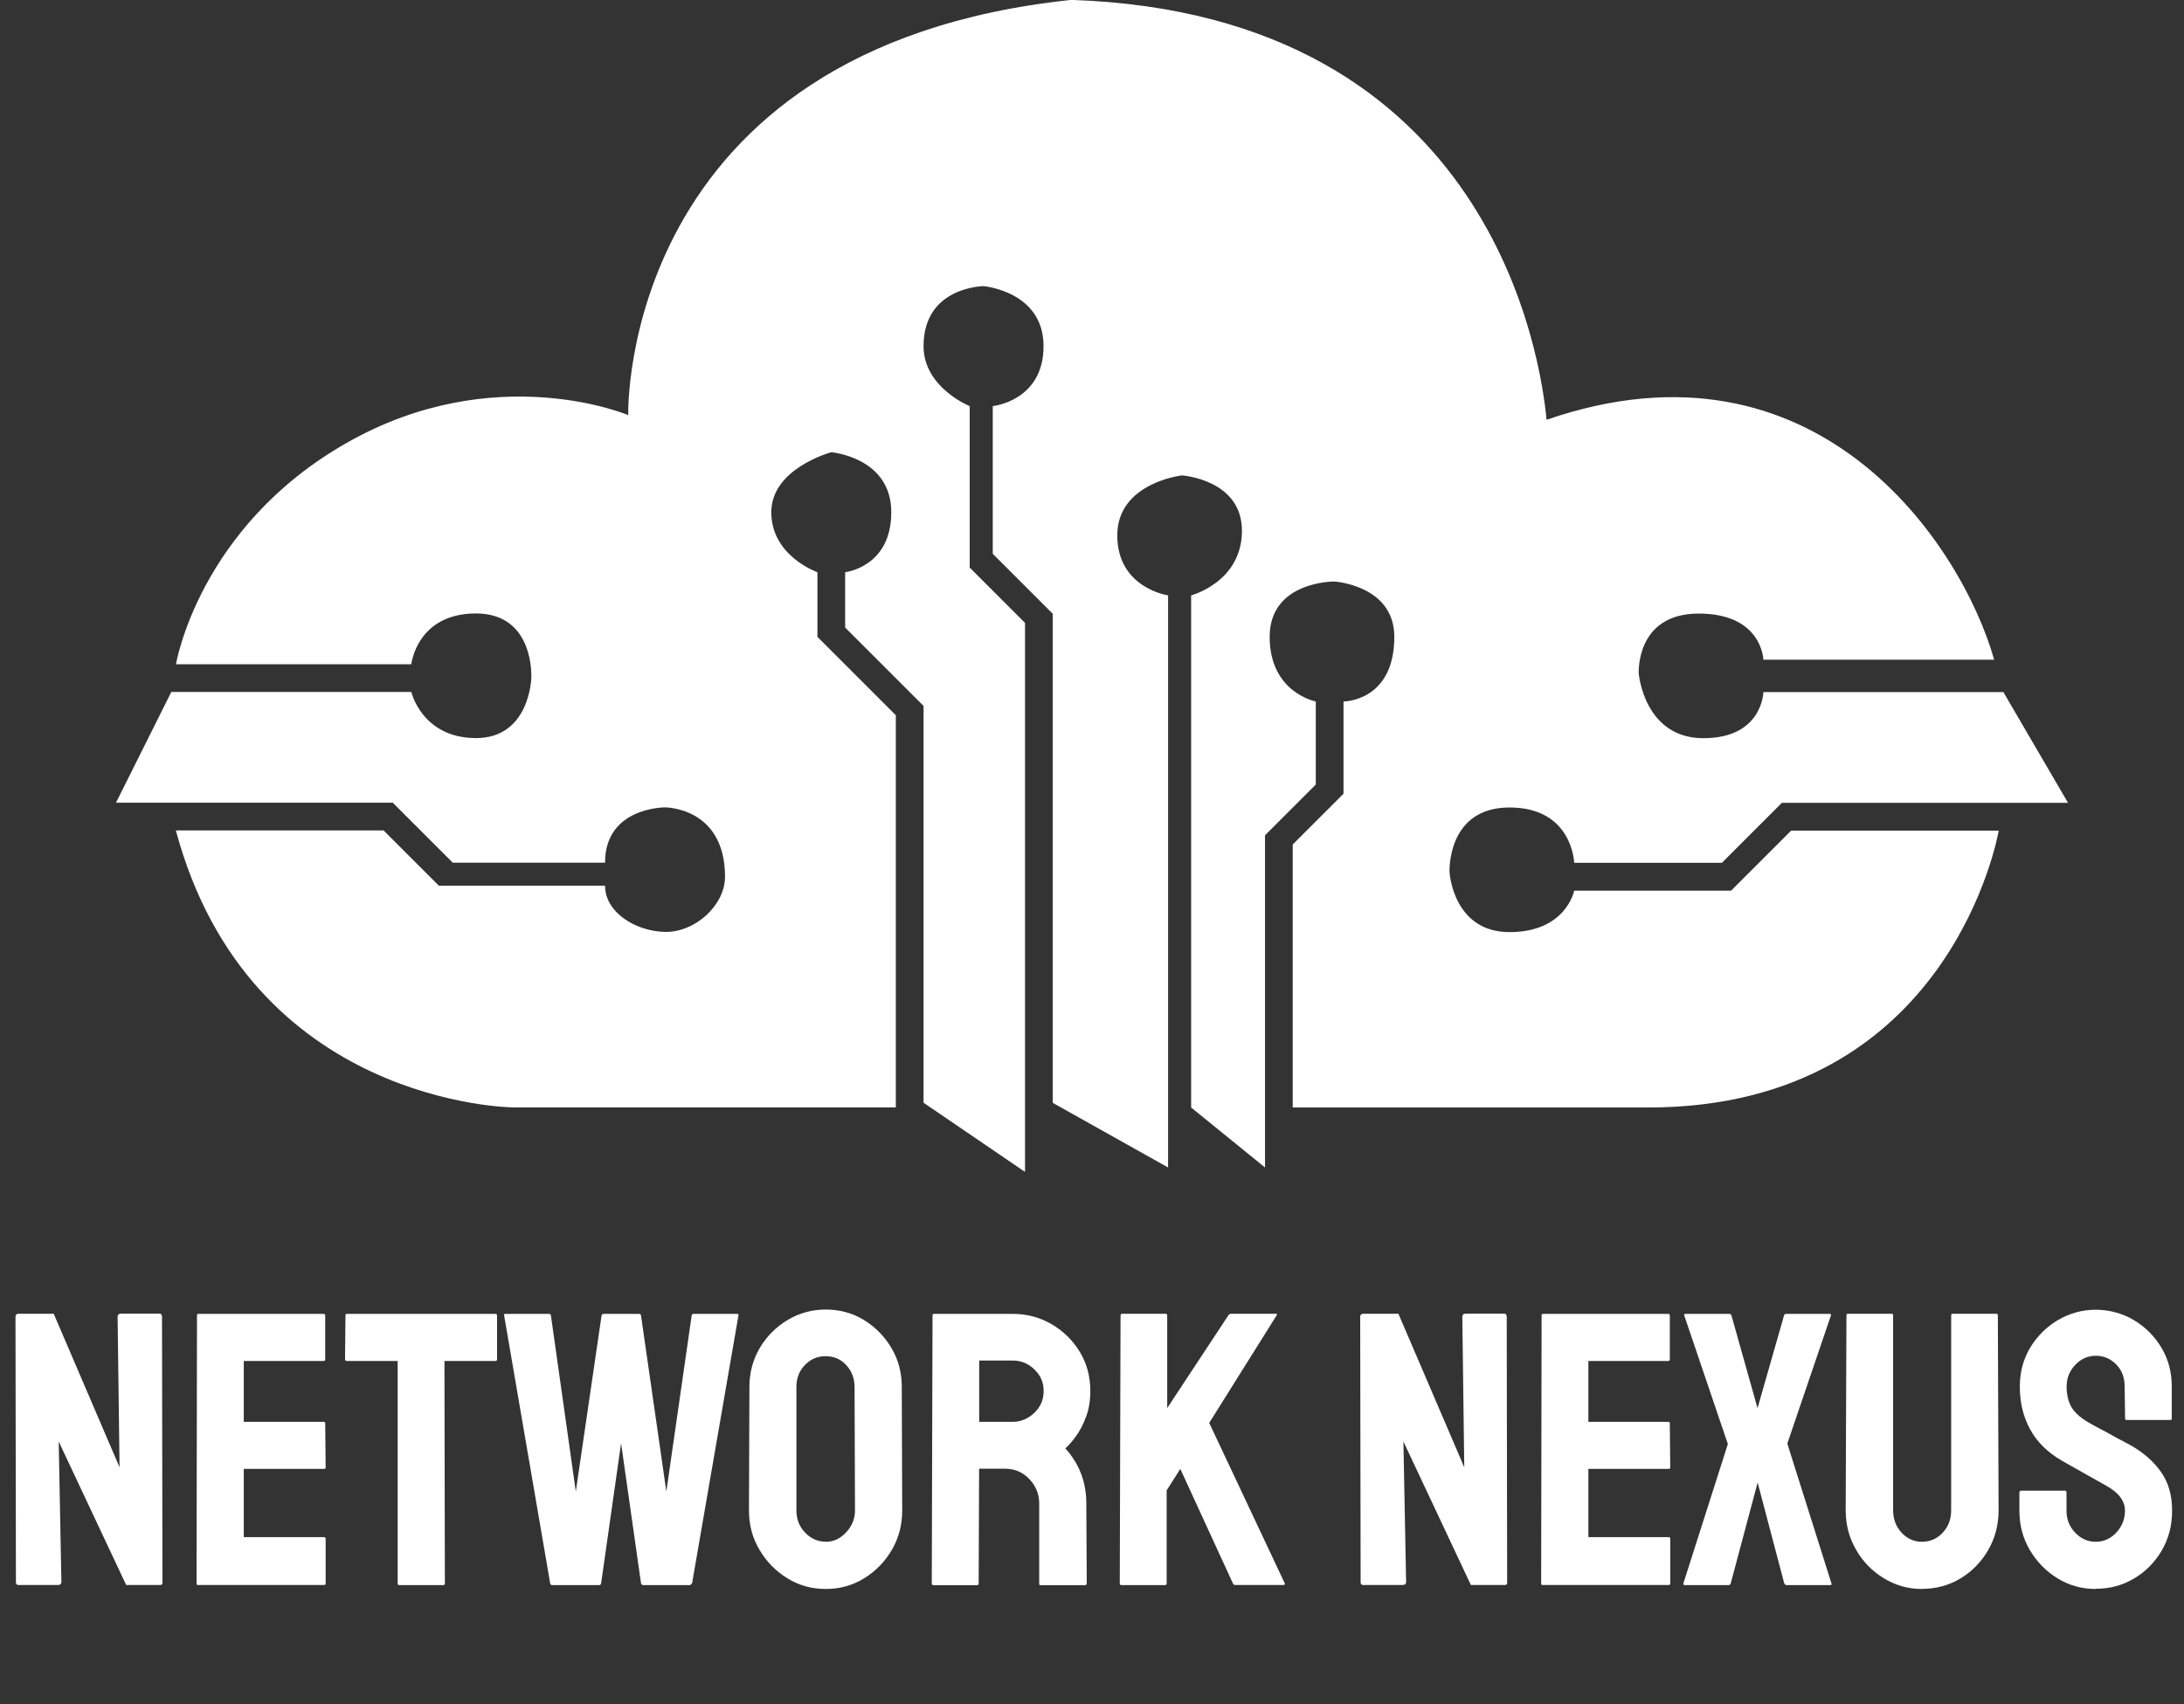
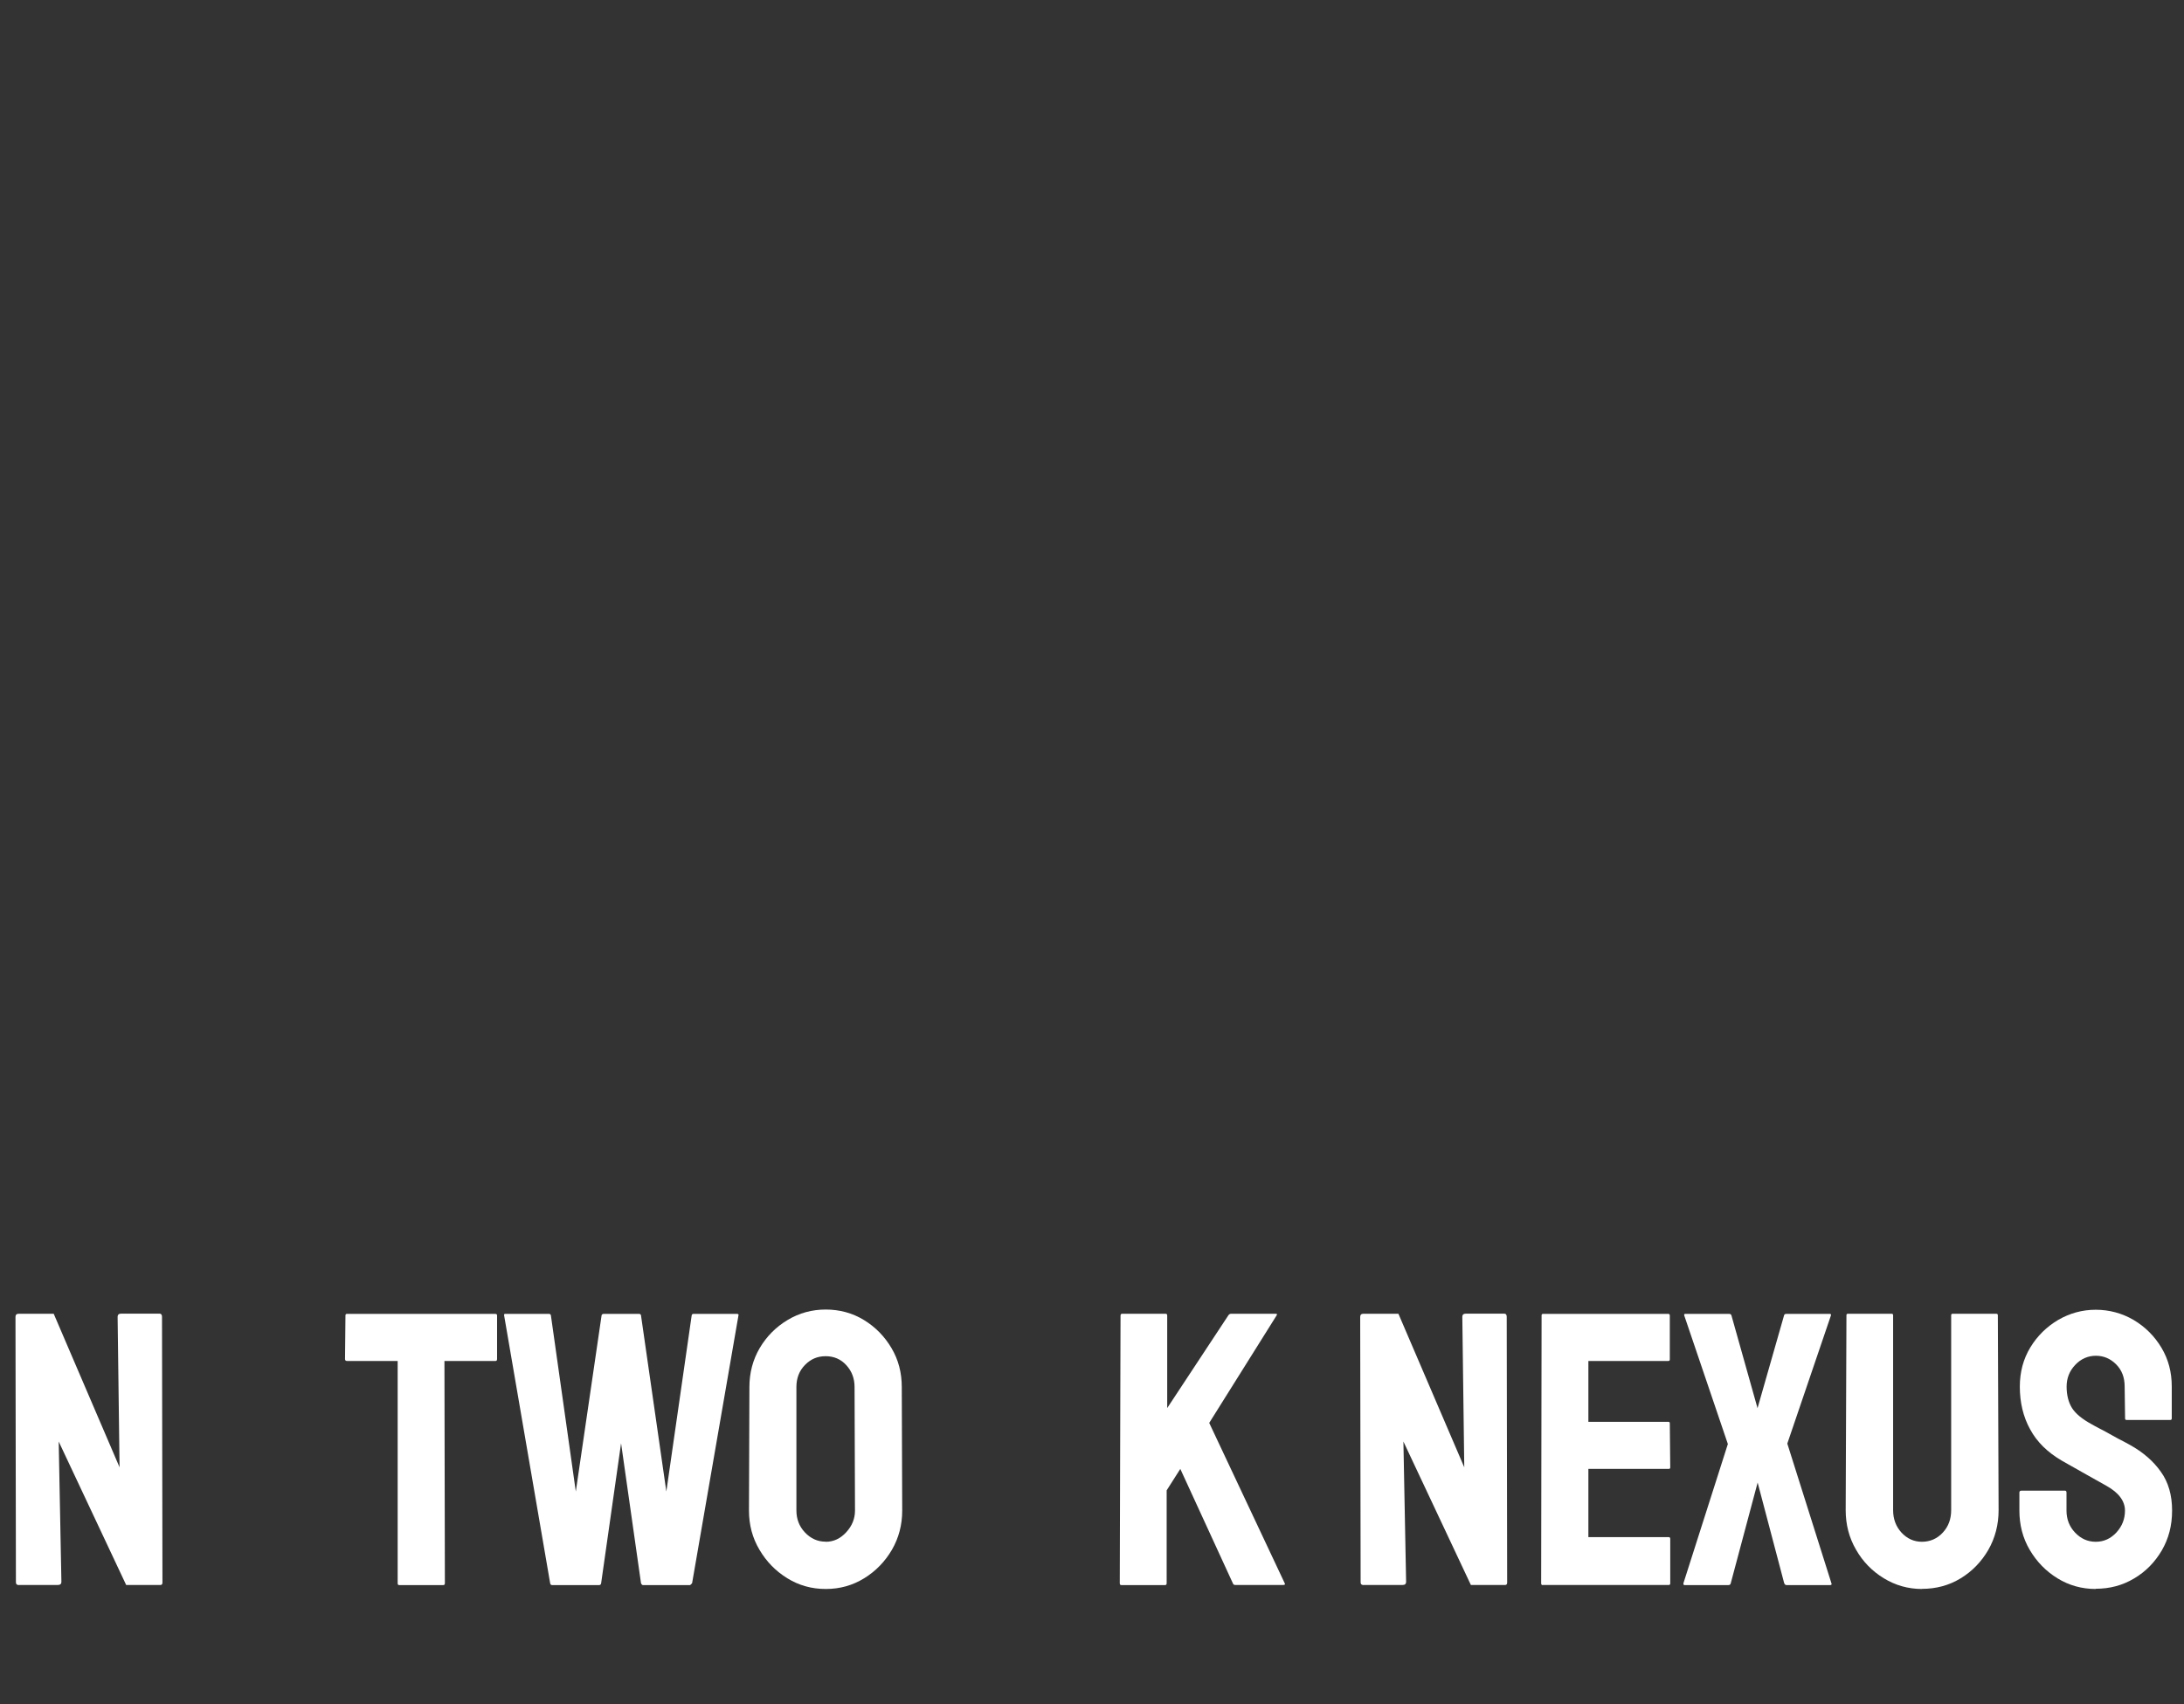
<svg xmlns="http://www.w3.org/2000/svg" id="_Слой_1" data-name="Слой 1" viewBox="0 0 201.67 157.41">
  <rect x="0" y="0" width="201.67" height="157.41" fill="#333333" stroke="none" />
  <defs>
    <style> .cls-1, .cls-2 { fill: #fff; stroke-width: 0px; } .cls-2 { fill-rule: evenodd; } </style>
  </defs>
-   <path class="cls-2" d="m16.25,76.7h19.17l5.11,5.11h15.34c0,2.41,2.74,4.2,5.54,4.26,2.74.06,5.54-2.43,5.54-5.11-.02-6.42-5.54-6.39-5.54-6.39,0,0-5.55-.03-5.54,5.11h-14.06l-5.54-5.54H10.71l5.11-10.23h22.16s1,4.26,5.97,4.26,5.11-5.54,5.11-5.54c0,0,.35-5.97-5.11-5.97s-5.97,4.69-5.97,4.69h-21.73s2.09-12.67,15.77-20.45,25.99-2.56,25.99-2.56c0,0-.92-33.94,40.91-38.35,39.07,1.31,43.39,33.55,43.89,38.78,24.97-8.61,38.31,11.5,41.33,22.16-4.57,0-21.31,0-21.31,0,0,0-.11-4.26-5.97-4.26s-5.54,5.54-5.54,5.54c0,0,.5,5.97,5.97,5.97s5.54-4.26,5.54-4.26h22.16l5.97,10.23h-26.42l-5.54,5.54h-13.64s-.15-5.11-5.97-5.11-5.54,5.97-5.54,5.97c0,0,.31,5.54,5.54,5.54s5.97-3.83,5.97-3.83h14.49l5.54-5.54h19.17s-4.31,25.57-32.38,25.57h-32.81v-24.29l4.69-4.69v-8.52s4.69.01,4.69-5.97c0-4.77-5.54-5.11-5.54-5.11,0,0-5.97-.05-5.97,5.11s4.26,5.97,4.26,5.97v7.67l-4.69,4.69v30.68l-6.82-5.54v-47.3s4.69-1.23,4.69-5.97-5.54-5.11-5.54-5.11c0,0-5.97.67-5.97,5.54s4.69,5.54,4.69,5.54v52.84l-10.65-5.97v-45.17l-5.54-5.54v-13.64s4.69-.47,4.69-5.54-5.54-5.54-5.54-5.54c0,0-5.54.04-5.54,5.54,0,3.83,4.26,5.54,4.26,5.54v14.91l5.11,5.11v50.71l-9.37-6.39v-36.65l-7.24-7.24v-5.11s4.26-.46,4.26-5.54-5.54-5.54-5.54-5.54c0,0-5.54,1.48-5.54,5.54s4.26,5.54,4.26,5.54v5.97l7.24,7.24v36.22h-35.37s-24.29-.19-31.11-25.57Z" />
  <g>
    <path class="cls-1" d="m1.76,146.4c-.19,0-.29-.08-.29-.25l-.04-24.52c0-.19.1-.29.29-.29h3.24l6.08,14.18-.18-13.9c0-.19.11-.29.32-.29h3.56c.14,0,.22.1.22.29l.04,24.55c0,.14-.06.22-.18.22h-3.17l-6.23-13.25.25,12.96c0,.19-.11.29-.32.29H1.76Z" />
-     <path class="cls-1" d="m18.29,146.4c-.1,0-.14-.06-.14-.18l.04-24.73c0-.1.05-.14.14-.14h11.56c.1,0,.14.06.14.18v4.03c0,.1-.05.14-.14.14h-7.38v5.62h7.38c.1,0,.14.05.14.14l.04,4.07c0,.1-.05.14-.14.14h-7.42v6.3h7.42c.1,0,.14.06.14.18v4.1c0,.1-.05.14-.14.14h-11.63Z" />
    <path class="cls-1" d="m36.86,146.4c-.1,0-.14-.06-.14-.18v-20.52h-4.68c-.12,0-.18-.06-.18-.18l.04-4.03c0-.1.05-.14.14-.14h13.68c.12,0,.18.05.18.14v4.03c0,.12-.05.18-.14.18h-4.72l.04,20.52c0,.12-.05.18-.14.18h-4.07Z" />
    <path class="cls-1" d="m50.98,146.4c-.1,0-.16-.06-.18-.18l-4.25-24.73c-.02-.1.01-.14.11-.14h4.03c.1,0,.16.05.18.14l2.3,16.27,2.38-16.27c.02-.1.1-.14.22-.14h3.24c.1,0,.16.05.18.14l2.34,16.27,2.34-16.27c.02-.1.08-.14.18-.14h4c.12,0,.17.05.14.14l-4.28,24.73s-.08.11-.18.18h-4.36c-.07,0-.13-.06-.18-.18l-1.84-12.92-1.84,12.92c-.02.12-.08.18-.18.18h-4.36Z" />
    <path class="cls-1" d="m76.25,146.76c-1.3,0-2.48-.33-3.55-.99-1.07-.66-1.93-1.54-2.57-2.63-.65-1.09-.97-2.3-.97-3.62l.04-11.41c0-1.32.32-2.52.95-3.6.64-1.08,1.49-1.94,2.57-2.59,1.08-.65,2.26-.97,3.53-.97s2.47.32,3.53.97c1.06.65,1.9,1.51,2.54,2.59.64,1.08.95,2.28.95,3.6l.04,11.41c0,1.32-.32,2.53-.95,3.62-.64,1.09-1.49,1.97-2.56,2.63-1.07.66-2.25.99-3.55.99Zm0-4.36c.72,0,1.35-.29,1.89-.88.54-.59.81-1.25.81-2l-.04-11.41c0-.79-.25-1.46-.76-2.02-.5-.55-1.14-.83-1.91-.83s-1.38.27-1.91.81c-.53.54-.79,1.22-.79,2.03v11.41c0,.79.26,1.47.79,2.03.53.56,1.16.85,1.91.85Z" />
-     <path class="cls-1" d="m86.18,146.4c-.1,0-.14-.06-.14-.18l.07-24.73c0-.1.05-.14.14-.14h7.27c1.3,0,2.49.32,3.58.95,1.09.64,1.96,1.49,2.61,2.56s.97,2.27.97,3.62c0,.89-.13,1.69-.4,2.39-.26.71-.58,1.31-.94,1.8-.36.49-.68.86-.97,1.1,1.3,1.44,1.94,3.13,1.94,5.08l.04,7.38c0,.12-.06.18-.18.18h-4.07c-.1,0-.14-.04-.14-.11v-7.45c0-.86-.31-1.61-.92-2.25-.61-.64-1.36-.95-2.25-.95h-2.38l-.04,10.58c0,.12-.05.18-.14.18h-4.07Zm4.25-15.08h3.1c.74,0,1.4-.28,1.98-.83.58-.55.86-1.22.86-2.02s-.28-1.43-.85-1.98c-.56-.55-1.23-.83-2-.83h-3.1v5.65Z" />
    <path class="cls-1" d="m103.54,146.4c-.1,0-.14-.06-.14-.18l.07-24.7c0-.12.05-.18.14-.18h4.03c.1,0,.14.06.14.18v8.53l5.65-8.57c.07-.1.16-.14.25-.14h4.14c.1,0,.12.05.07.14l-6.23,9.94,6.98,14.83c.05.1-.01.14-.18.14h-4.39c-.12,0-.19-.05-.22-.14l-4.86-10.58-1.26,1.98v8.57c0,.12-.05.18-.14.18h-4.07Z" />
    <path class="cls-1" d="m125.93,146.4c-.19,0-.29-.08-.29-.25l-.04-24.52c0-.19.1-.29.29-.29h3.24l6.08,14.18-.18-13.9c0-.19.11-.29.32-.29h3.56c.14,0,.22.1.22.29l.04,24.55c0,.14-.06.22-.18.22h-3.17l-6.23-13.25.25,12.96c0,.19-.11.29-.32.29h-3.6Z" />
    <path class="cls-1" d="m142.45,146.4c-.1,0-.14-.06-.14-.18l.04-24.73c0-.1.05-.14.14-.14h11.56c.1,0,.14.06.14.18v4.03c0,.1-.05.14-.14.14h-7.38v5.62h7.38c.1,0,.14.05.14.14l.04,4.07c0,.1-.05.14-.14.14h-7.42v6.3h7.42c.1,0,.14.06.14.18v4.1c0,.1-.05.14-.14.14h-11.63Z" />
    <path class="cls-1" d="m155.56,146.4c-.1,0-.13-.06-.11-.18l4.1-12.85-4.03-11.88c-.02-.1.01-.14.11-.14h4.03c.12,0,.19.05.22.14l2.41,8.57,2.45-8.57c.02-.1.1-.14.22-.14h4c.1,0,.13.05.11.14l-4.03,11.84,4.07,12.89c.05.12.01.18-.11.18h-4.03c-.1,0-.17-.06-.22-.18l-2.45-9.29-2.48,9.29c-.02.12-.1.18-.22.18h-4.03Z" />
    <path class="cls-1" d="m177.48,146.76c-1.27,0-2.45-.33-3.53-.99-1.08-.66-1.94-1.54-2.57-2.65-.64-1.1-.95-2.32-.95-3.64l.07-18c0-.1.05-.14.14-.14h4.03c.1,0,.14.05.14.14v18c0,.82.26,1.51.77,2.07.52.56,1.15.85,1.89.85s1.41-.28,1.93-.85c.52-.56.77-1.25.77-2.07v-18c0-.1.05-.14.14-.14h4.03c.09,0,.14.05.14.14l.07,18c0,1.34-.32,2.57-.95,3.67-.64,1.1-1.49,1.98-2.56,2.63-1.07.65-2.26.97-3.58.97Z" />
    <path class="cls-1" d="m193.53,146.76c-1.3,0-2.48-.33-3.55-.99-1.07-.66-1.92-1.54-2.56-2.63-.64-1.09-.95-2.3-.95-3.62v-1.66c0-.12.06-.18.18-.18h4.03c.1,0,.14.06.14.18v1.66c0,.79.26,1.47.79,2.03.53.56,1.16.85,1.91.85s1.38-.29,1.91-.86c.53-.58.79-1.25.79-2.02,0-.89-.58-1.66-1.73-2.3-.38-.22-.98-.55-1.8-1.01-.82-.46-1.58-.89-2.3-1.3-1.32-.77-2.3-1.73-2.93-2.9-.64-1.16-.95-2.48-.95-3.94,0-1.34.32-2.55.97-3.62.65-1.07,1.51-1.91,2.57-2.54,1.07-.62,2.23-.94,3.47-.94s2.44.32,3.51.95c1.07.64,1.92,1.49,2.56,2.56s.95,2.26.95,3.58v2.95c0,.1-.05.14-.14.14h-4.03c-.1,0-.14-.05-.14-.14l-.04-2.95c0-.84-.26-1.52-.79-2.05-.53-.53-1.15-.79-1.87-.79s-1.38.28-1.91.85c-.53.56-.79,1.23-.79,2s.17,1.45.5,1.98c.34.53.95,1.03,1.84,1.51.12.07.35.2.7.38.35.18.73.38,1.13.61.41.23.77.43,1.1.59.32.17.52.28.59.32,1.2.67,2.15,1.49,2.84,2.47.7.97,1.04,2.17,1.04,3.58s-.32,2.6-.95,3.69c-.64,1.09-1.49,1.96-2.56,2.59-1.07.64-2.25.95-3.55.95Z" />
  </g>
</svg>